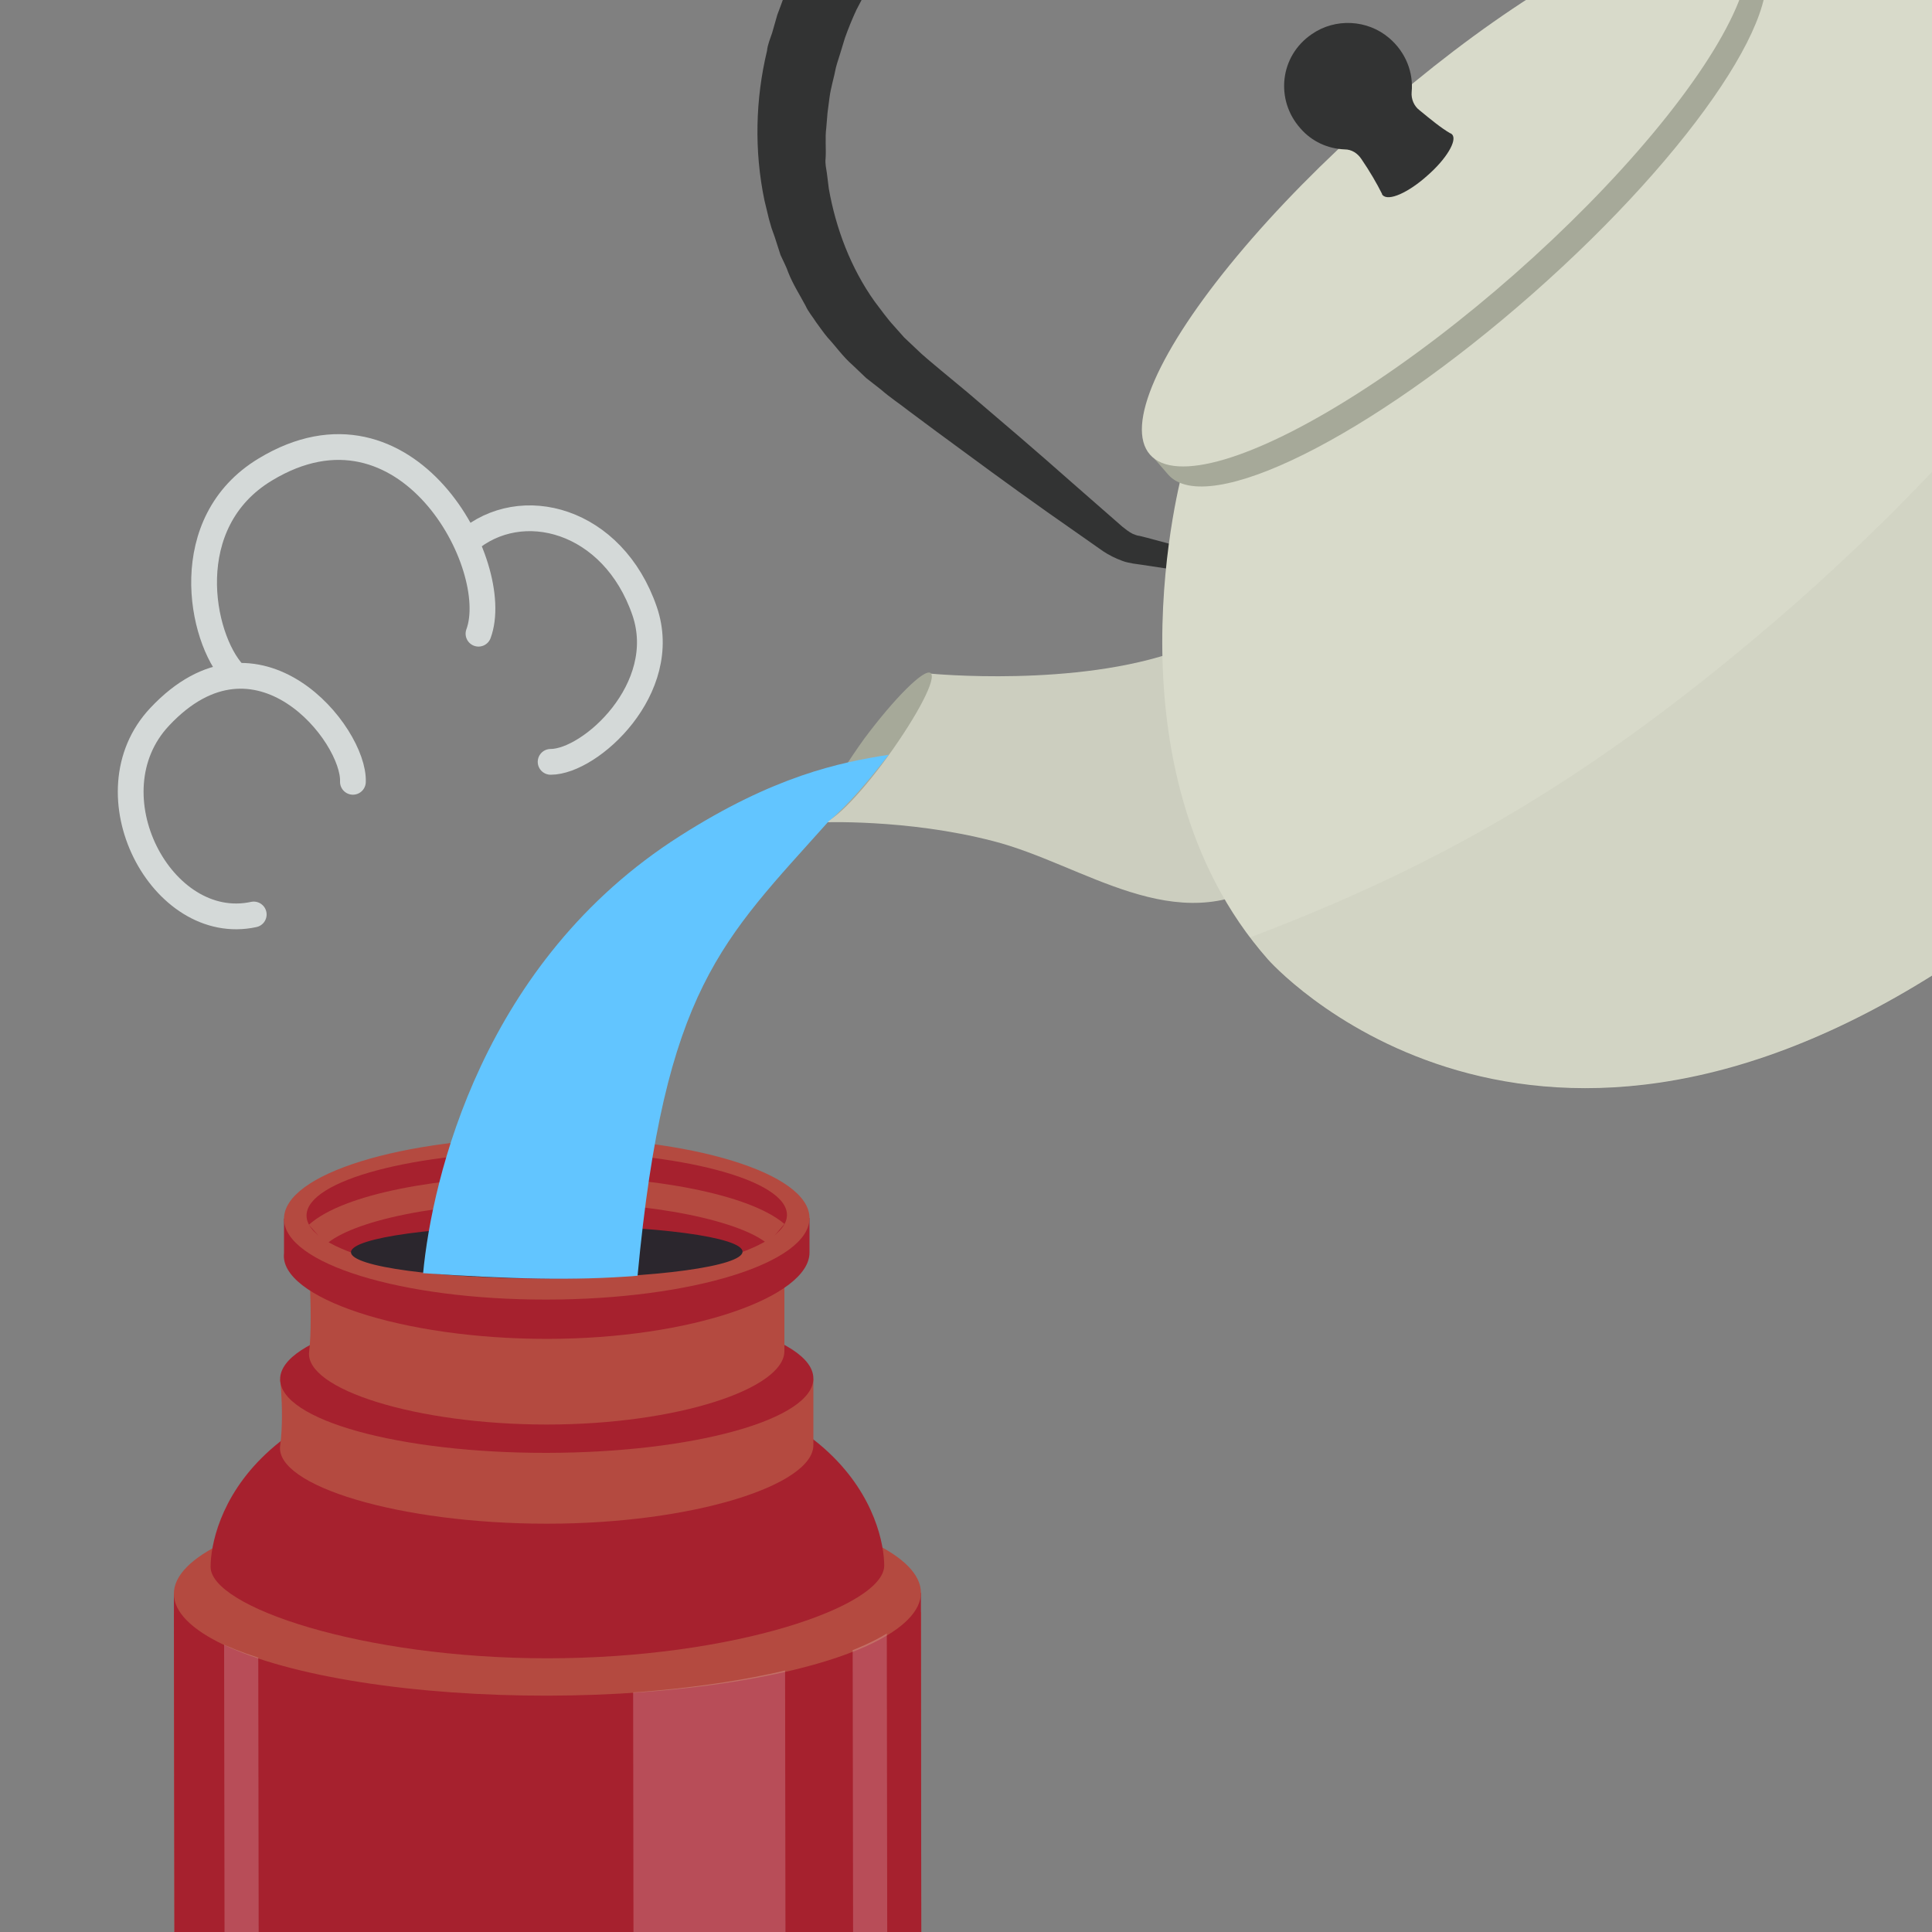
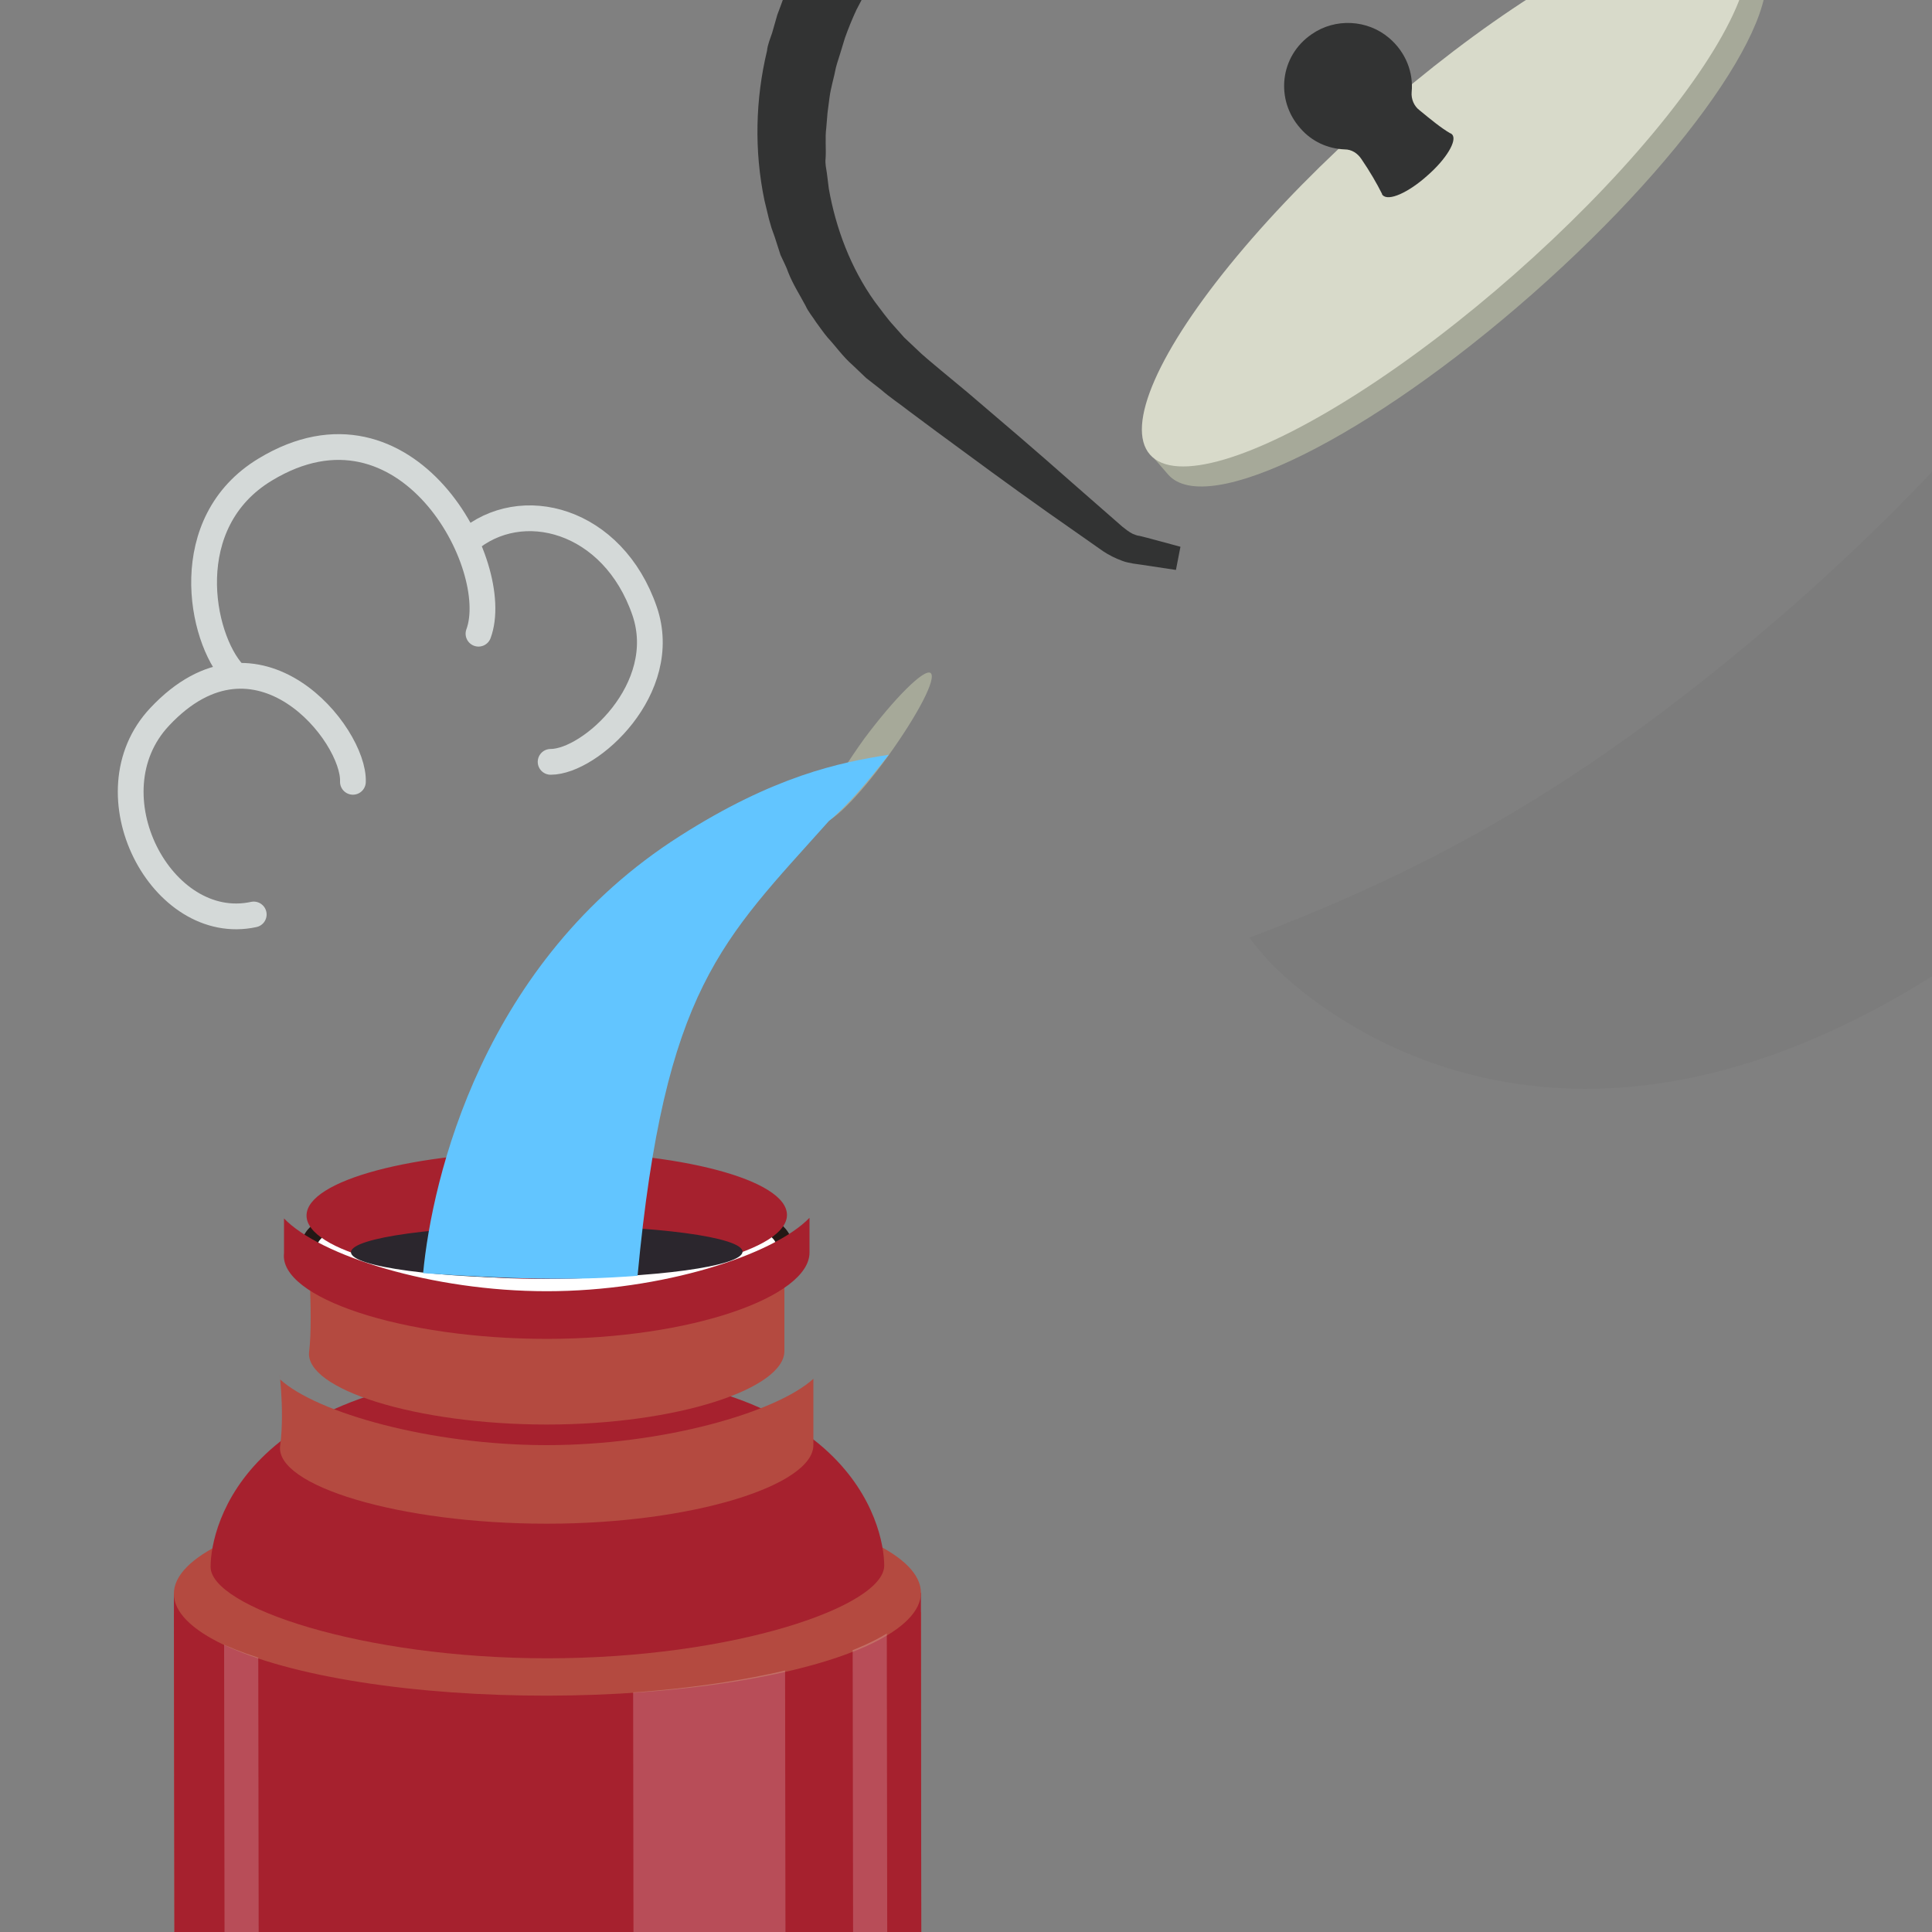
<svg xmlns="http://www.w3.org/2000/svg" xmlns:xlink="http://www.w3.org/1999/xlink" version="1.1" id="レイヤー_1" x="0px" y="0px" viewBox="0 0 300 300" style="enable-background:new 0 0 300 300;" xml:space="preserve">
  <rect x="0" y="0" width="300" height="300" fill="#808080" stroke="none" />
  <style type="text/css">
	.st0{fill:#B44A40;}
	.st1{fill:#A6212E;}
	.st2{fill:#FFFFFF;stroke:#231815;stroke-width:2.476;stroke-miterlimit:10;}
	.st3{fill:#2B262D;}
	.st4{fill:none;stroke:#B44A40;stroke-width:4.053;stroke-miterlimit:10;}
	.st5{opacity:0.2;clip-path:url(#SVGID_2_);fill:#FFFFFF;enable-background:new    ;}
	.st6{opacity:0.2;clip-path:url(#SVGID_4_);fill:#FFFFFF;enable-background:new    ;}
	.st7{opacity:0.2;clip-path:url(#SVGID_6_);fill:#FFFFFF;enable-background:new    ;}
	.st8{fill:#323333;}
	.st9{fill:#CCCEBF;}
	.st10{fill:#A6A999;}
	.st11{fill:#D8DACA;}
	.st12{opacity:3.000000e-02;}
	.st13{fill:#040000;}
	.st14{fill:#62C5FF;}
	.st15{fill:none;stroke:#D4D9D8;stroke-width:4;stroke-linecap:round;stroke-linejoin:round;stroke-miterlimit:10;}
</style>
  <g>
    <path class="st0" d="M143,250.3c0,0-15,13.1-58,13.2c-43,0.1-58-13-58-13l0.3,188.3c0,0,1.6,42.8-6,59c0,0,3.4,33.3,64.1,33.2   c60.7-0.1,64-33.4,64-33.4c-7.5-16.2-6.2-59-6.2-59L143,250.3z" />
    <path class="st1" d="M143,247.3c0,0-15,13.1-58,13.2s-58-13-58-13l0.3,188.3c0,0,1.6,45.9-6,62.1c0,0,7.1,30.3,64.1,30.2   c57.1-0.1,64-30.4,64-30.4c-7.5-16.2-6.2-62.1-6.2-62.1L143,247.3z" />
    <ellipse transform="matrix(1 -1.430179e-03 1.430179e-03 1 -0.354 0.122)" class="st0" cx="85" cy="247.4" rx="58" ry="15.9" />
    <path class="st1" d="M137.3,243.1c0,6.3-23.3,14.4-52.3,14.4c-28.8,0-52.3-8-52.3-14.2c0-6.3,5.4-30.3,52.3-30.4   C131.8,212.7,137.3,236.8,137.3,243.1z" />
    <path class="st0" d="M84.9,224.4c-18,0-35.7-5-41.4-10.2c-0.4-3.1,0.8,4.4,0,10.3c-0.8,6.2,18.5,12.1,41.4,12.1   c22.8,0,41.4-6,41.4-12.2c0-2.1,0-10.3,0-10.3C120.6,219.3,103,224.4,84.9,224.4z" />
-     <ellipse transform="matrix(1 -1.429809e-03 1.429809e-03 1 -0.306 0.122)" class="st1" cx="84.9" cy="214.1" rx="41.4" ry="11.5" />
    <path class="st0" d="M84.9,203.7c-16.1,0-31.9-4.7-36.9-9.5c-0.4-2.9,0.7,10.2,0,15.7c-0.7,5.8,16.6,11.3,36.9,11.3   c20.4,0,36.9-5.6,36.9-11.4c0-1.9,0-15.7,0-15.7C116.7,198.9,101,203.6,84.9,203.7z" />
    <ellipse transform="matrix(1 -1.429636e-03 1.429636e-03 1 -0.277 0.122)" class="st2" cx="84.9" cy="193.5" rx="36.9" ry="9.1" />
    <path class="st1" d="M84.9,200.5c-17.8,0-35.2-5.5-40.8-11.3c0,0.1,0,5.4,0,5.4c-0.8,6.9,18.3,13.3,40.8,13.3   c22.6,0,40.8-6.6,40.8-13.4c0-2.3,0-5.4,0-5.4C120.1,194.9,102.8,200.5,84.9,200.5z" />
-     <ellipse transform="matrix(1 -1.429914e-03 1.429914e-03 1 -0.271 0.122)" class="st0" cx="84.9" cy="189.2" rx="40.8" ry="12.6" />
    <ellipse transform="matrix(1 -1.430226e-03 1.430226e-03 1 -0.27 0.122)" class="st1" cx="84.9" cy="188.7" rx="37.3" ry="9.9" />
    <ellipse transform="matrix(1 -1.429826e-03 1.429826e-03 1 -0.278 0.122)" class="st3" cx="84.9" cy="194.4" rx="30.4" ry="4.1" />
-     <path class="st4" d="M120.5,191.6c-4.7-4-18.8-7-35.6-7c-16.8,0-30.9,2.9-35.6,7.1" />
    <g>
      <g>
        <g>
          <defs>
            <path id="SVGID_1_" d="M143.9,435.4l-0.9-188.3c0,8.8-26,16-58,16.2c-32.1,0-58.1-6.9-58.1-15.6L27.8,436       c0,0,1.7,45.9-5.8,62.1c0,0,7.1,30.3,64.2,30s64-30.6,64-30.6C142.6,481.4,143.9,435.4,143.9,435.4z" />
          </defs>
          <clipPath id="SVGID_2_">
            <use xlink:href="#SVGID_1_" style="overflow:visible;" />
          </clipPath>
          <rect x="98.5" y="248.8" transform="matrix(1 -1.429121e-03 1.429121e-03 1 -0.563 0.158)" class="st5" width="23.6" height="290" />
        </g>
      </g>
      <g>
        <g>
          <defs>
            <path id="SVGID_3_" d="M143.9,435.4l-0.9-188.3c0,8.8-26,16-58,16.2S27,256.5,27,247.7L27.8,436c0,0,1.7,45.9-5.8,62.1       c0,0,7.1,30.3,64.2,30c57.1-0.3,64-30.6,64-30.6C142.6,481.4,143.9,435.4,143.9,435.4z" />
          </defs>
          <clipPath id="SVGID_4_">
            <use xlink:href="#SVGID_3_" style="overflow:visible;" />
          </clipPath>
          <rect x="132.6" y="248.7" transform="matrix(1 -1.426974e-03 1.426974e-03 1 -0.562 0.193)" class="st6" width="5.3" height="290" />
        </g>
      </g>
      <g>
        <g>
          <defs>
            <path id="SVGID_5_" d="M143.9,435.1l-0.9-188.3c0,8.8-26,16-58,16.2c-32.1,0-58.1-6.9-58.1-15.6l0.9,188.3       c0,0,1.7,45.9-5.8,62.1c0,0,7.1,30.3,64.2,30c57.1-0.3,64-30.6,64-30.6C142.6,481.1,143.9,435.1,143.9,435.1z" />
          </defs>
          <clipPath id="SVGID_6_">
            <use xlink:href="#SVGID_5_" style="overflow:visible;" />
          </clipPath>
          <rect x="35" y="248.9" transform="matrix(1 -1.437285e-03 1.437285e-03 1 -0.566 5.455089e-02)" class="st7" width="5.3" height="290" />
        </g>
      </g>
    </g>
  </g>
  <g>
    <path class="st8" d="M284.1-3.8l-0.8-5.3l-0.2-1.3c-0.1-0.4-0.1-0.6-0.2-1c-0.2-0.6-0.5-1.2-0.9-1.7l-5.9-8.8   c-4-5.8-7.8-11.8-11.7-17.8l-2.9-4.5c-0.9-1.4-1.9-3.1-2.9-4.3l-1.4-2l-1.6-1.8c-1-1.3-2.2-2.3-3.4-3.4c-4.7-4.3-10.4-7.4-16.5-9.2   c-0.7-0.2-1.5-0.4-2.3-0.5s-1.5-0.4-2.3-0.5c-1.6-0.2-3.1-0.5-4.7-0.5l-2.4-0.2l-2.4,0c-1.6,0-3.2,0.2-4.8,0.4   c-0.8,0.1-1.6,0.2-2.4,0.4l-2.3,0.4c-1.6,0.4-3.1,0.8-4.6,1.3c-1.5,0.6-3,1-4.5,1.7c-1.6,0.6-3.1,1.3-4.6,2   c-6.1,2.8-12,6.2-17.6,10.1c-2.8,1.9-5.6,3.9-8.3,6c-2.7,2.1-5.3,4.3-7.9,6.5c-2.6,2.3-5.1,4.6-7.5,7s-4.7,4.9-7,7.5   c-4.5,5.1-8.6,10.5-12.2,16.2c-0.9,1.4-1.8,2.9-2.6,4.3s-1.5,2.8-2.3,4.3c-0.7,1.5-1.3,3-1.8,4.4l-0.7,2.3   c-0.2,0.7-0.5,1.5-0.7,2.3c-0.3,1.6-0.8,3.1-1,4.7l-0.3,2.3l-0.2,2.4c-0.2,1.5,0,3.2-0.1,4.7c-0.1,0.8,0.1,1.6,0.2,2.3   c0.1,0.8,0.2,1.6,0.3,2.4c1.1,6.2,3.4,12.3,7.1,17.5c1,1.3,1.9,2.6,3,3.8l1.6,1.8l1.8,1.7c1.1,1.1,2.6,2.3,3.9,3.4l4.1,3.4   c5.4,4.6,10.8,9.2,16.1,13.9l8,7c0.5,0.4,1,0.8,1.6,1.1c0.3,0.1,0.7,0.3,1,0.3l1.2,0.3l5.2,1.4l-0.7,3.6l-5.3-0.8l-1.4-0.2   c-0.5-0.1-1.1-0.2-1.6-0.4c-1.1-0.4-2.1-0.9-3-1.5l-8.7-6.1c-5.8-4.1-11.5-8.3-17.2-12.5l-4.3-3.2c-1.4-1.1-2.8-2-4.3-3.3l-2.3-1.8   l-2.1-2c-1.5-1.3-2.6-2.9-3.9-4.3c-0.6-0.7-1.2-1.6-1.8-2.4c-0.5-0.8-1.2-1.6-1.6-2.5c-0.9-1.7-2-3.4-2.7-5.2   c-0.3-0.9-0.8-1.8-1.2-2.7l-0.9-2.8l-0.5-1.4l-0.4-1.4l-0.7-2.9c-1.6-7.7-1.4-15.7,0.4-23.2c0.1-1,0.5-1.9,0.8-2.8l0.8-2.8   c0.7-1.8,1.3-3.7,2.1-5.4c0.9-1.7,1.7-3.5,2.5-5.1c0.9-1.6,1.8-3.2,2.8-4.8c7.7-12.9,17.7-24,28.6-33.7s23.2-18.1,36.8-24.1   c1.7-0.8,3.4-1.5,5.2-2.2c1.8-0.7,3.7-1.3,5.4-1.9c1.8-0.5,3.7-0.9,5.6-1.4l2.9-0.5c0.9-0.2,1.9-0.3,2.9-0.4   c7.8-0.8,15.7,0.1,23.1,2.5l2.8,1l1.4,0.5l1.3,0.7l2.6,1.3c0.8,0.5,1.7,1,2.5,1.5c1.7,1,3.2,2.2,4.8,3.4c0.8,0.6,1.5,1.3,2.2,1.9   c0.7,0.7,1.5,1.3,2.1,2c1.3,1.5,2.7,2.8,3.8,4.4l1.7,2.3l1.5,2.5c1,1.7,1.8,3.2,2.8,4.7l2.6,4.7c3.4,6.2,6.8,12.4,10.3,18.6l5,9.4   c0.6,1,1,2.1,1.1,3.1c0.1,0.5,0.2,1,0.2,1.6l0,1.4l0.1,5.3L284.1-3.8z" />
-     <path class="st9" d="M197.3,136.6c-14.7,9.5-29-2.4-43.1-6c-13.5-3.5-26.8-2.9-26.8-2.9l17.1-23.1c0,0,22.6,2.2,38.6-3.6   L197.3,136.6z" />
    <path class="st10" d="M144.5,104.5c1,0.8-2,6.5-6.6,12.9s-9.3,11-10.3,10.2c-1-0.8,2-6.5,6.6-12.9   C138.9,108.4,143.5,103.8,144.5,104.5z" />
-     <path class="st11" d="M346.8,16.8c0,0,39,44.2-12,104.6c-1.5,1.8-3.2,3.4-4.9,4.9l-22.2,19.6c-1.8,1.6-3.6,2.9-5.5,4.2   c-66.4,43.1-105.3-1.1-105.3-1.1c-26.2-29.7-13.2-76.1-13.2-76.1L273-5.8C273-5.7,320.7-12.8,346.8,16.8z" />
    <path class="st10" d="M270.4-10.1l2.6,3c6,6.8-9.7,30.4-35,52.7c-25.3,22.3-50.6,34.9-56.6,28.1l-2.6-3l1.4-1.2   c0.3-9.7,14.8-29.5,36.3-48.4C237.8,2.2,259.3-9.8,269-8.9C269-8.9,270.4-10.1,270.4-10.1z" />
    <ellipse transform="matrix(0.75 -0.661 0.661 0.75 36.203 155.965)" class="st11" cx="224.4" cy="30.1" rx="61.1" ry="16.4" />
    <path class="st8" d="M219.2,14.3c-0.1,1.1,0.4,2.2,1.2,2.8c1.7,1.4,3.4,2.8,4.8,3.6c0.1,0,0.2,0.1,0.3,0.2c0.8,0.9-0.9,3.8-3.9,6.4   c-2.9,2.6-6,4-6.9,3l0,0l0,0c-0.1-0.1-0.1-0.1-0.1-0.2c-0.8-1.6-1.9-3.5-3.2-5.4c-0.6-0.9-1.5-1.5-2.6-1.5   c-2.6-0.1-5.1-1.2-6.9-3.3c-3.9-4.4-3.2-11.2,1.8-14.6c3.6-2.5,8.6-2.3,12,0.6C218.3,8.1,219.5,11.3,219.2,14.3z" />
    <g class="st12">
      <path class="st13" d="M194,145.6c0.9,1.2,1.9,2.4,2.9,3.5c0,0,39,44.2,105.3,1.1c1.9-1.3,3.8-2.7,5.5-4.2l22.2-19.5    c1.7-1.5,3.4-3.2,4.9-4.9c51-60.5,12-104.6,12-104.6c-1.2-1.3-2.4-2.6-3.7-3.8c-13.4,25.1-31.3,51.3-64.3,80.5    C246.7,121.8,222.2,134.9,194,145.6z" />
    </g>
  </g>
  <path class="st14" d="M65.7,197.7c1.4-14.7,9.2-48.4,39.9-67.9c14.6-9.3,24.7-11.4,32.4-12.6c-3.2,4.1-6.3,7.8-9.3,10.3  c-16.6,18.6-25.5,25.9-29.7,70.6C89,198.9,79.1,198.6,65.7,197.7z" />
  <path class="st15" d="M39.4,142c-14.3,3.1-25.8-18.8-14.6-30.7c15.2-16.2,30.3,2.8,30,10.1" />
  <path class="st15" d="M36.3,104.6c-5.2-5.6-8.7-23.5,4.9-31.7c22-13.3,37,15,33.1,25.5" />
  <path class="st15" d="M72.5,84.1c8.4-7.3,22.7-3.5,27.6,10.8c4.1,12-8.4,23.4-14.6,23.4" />
</svg>